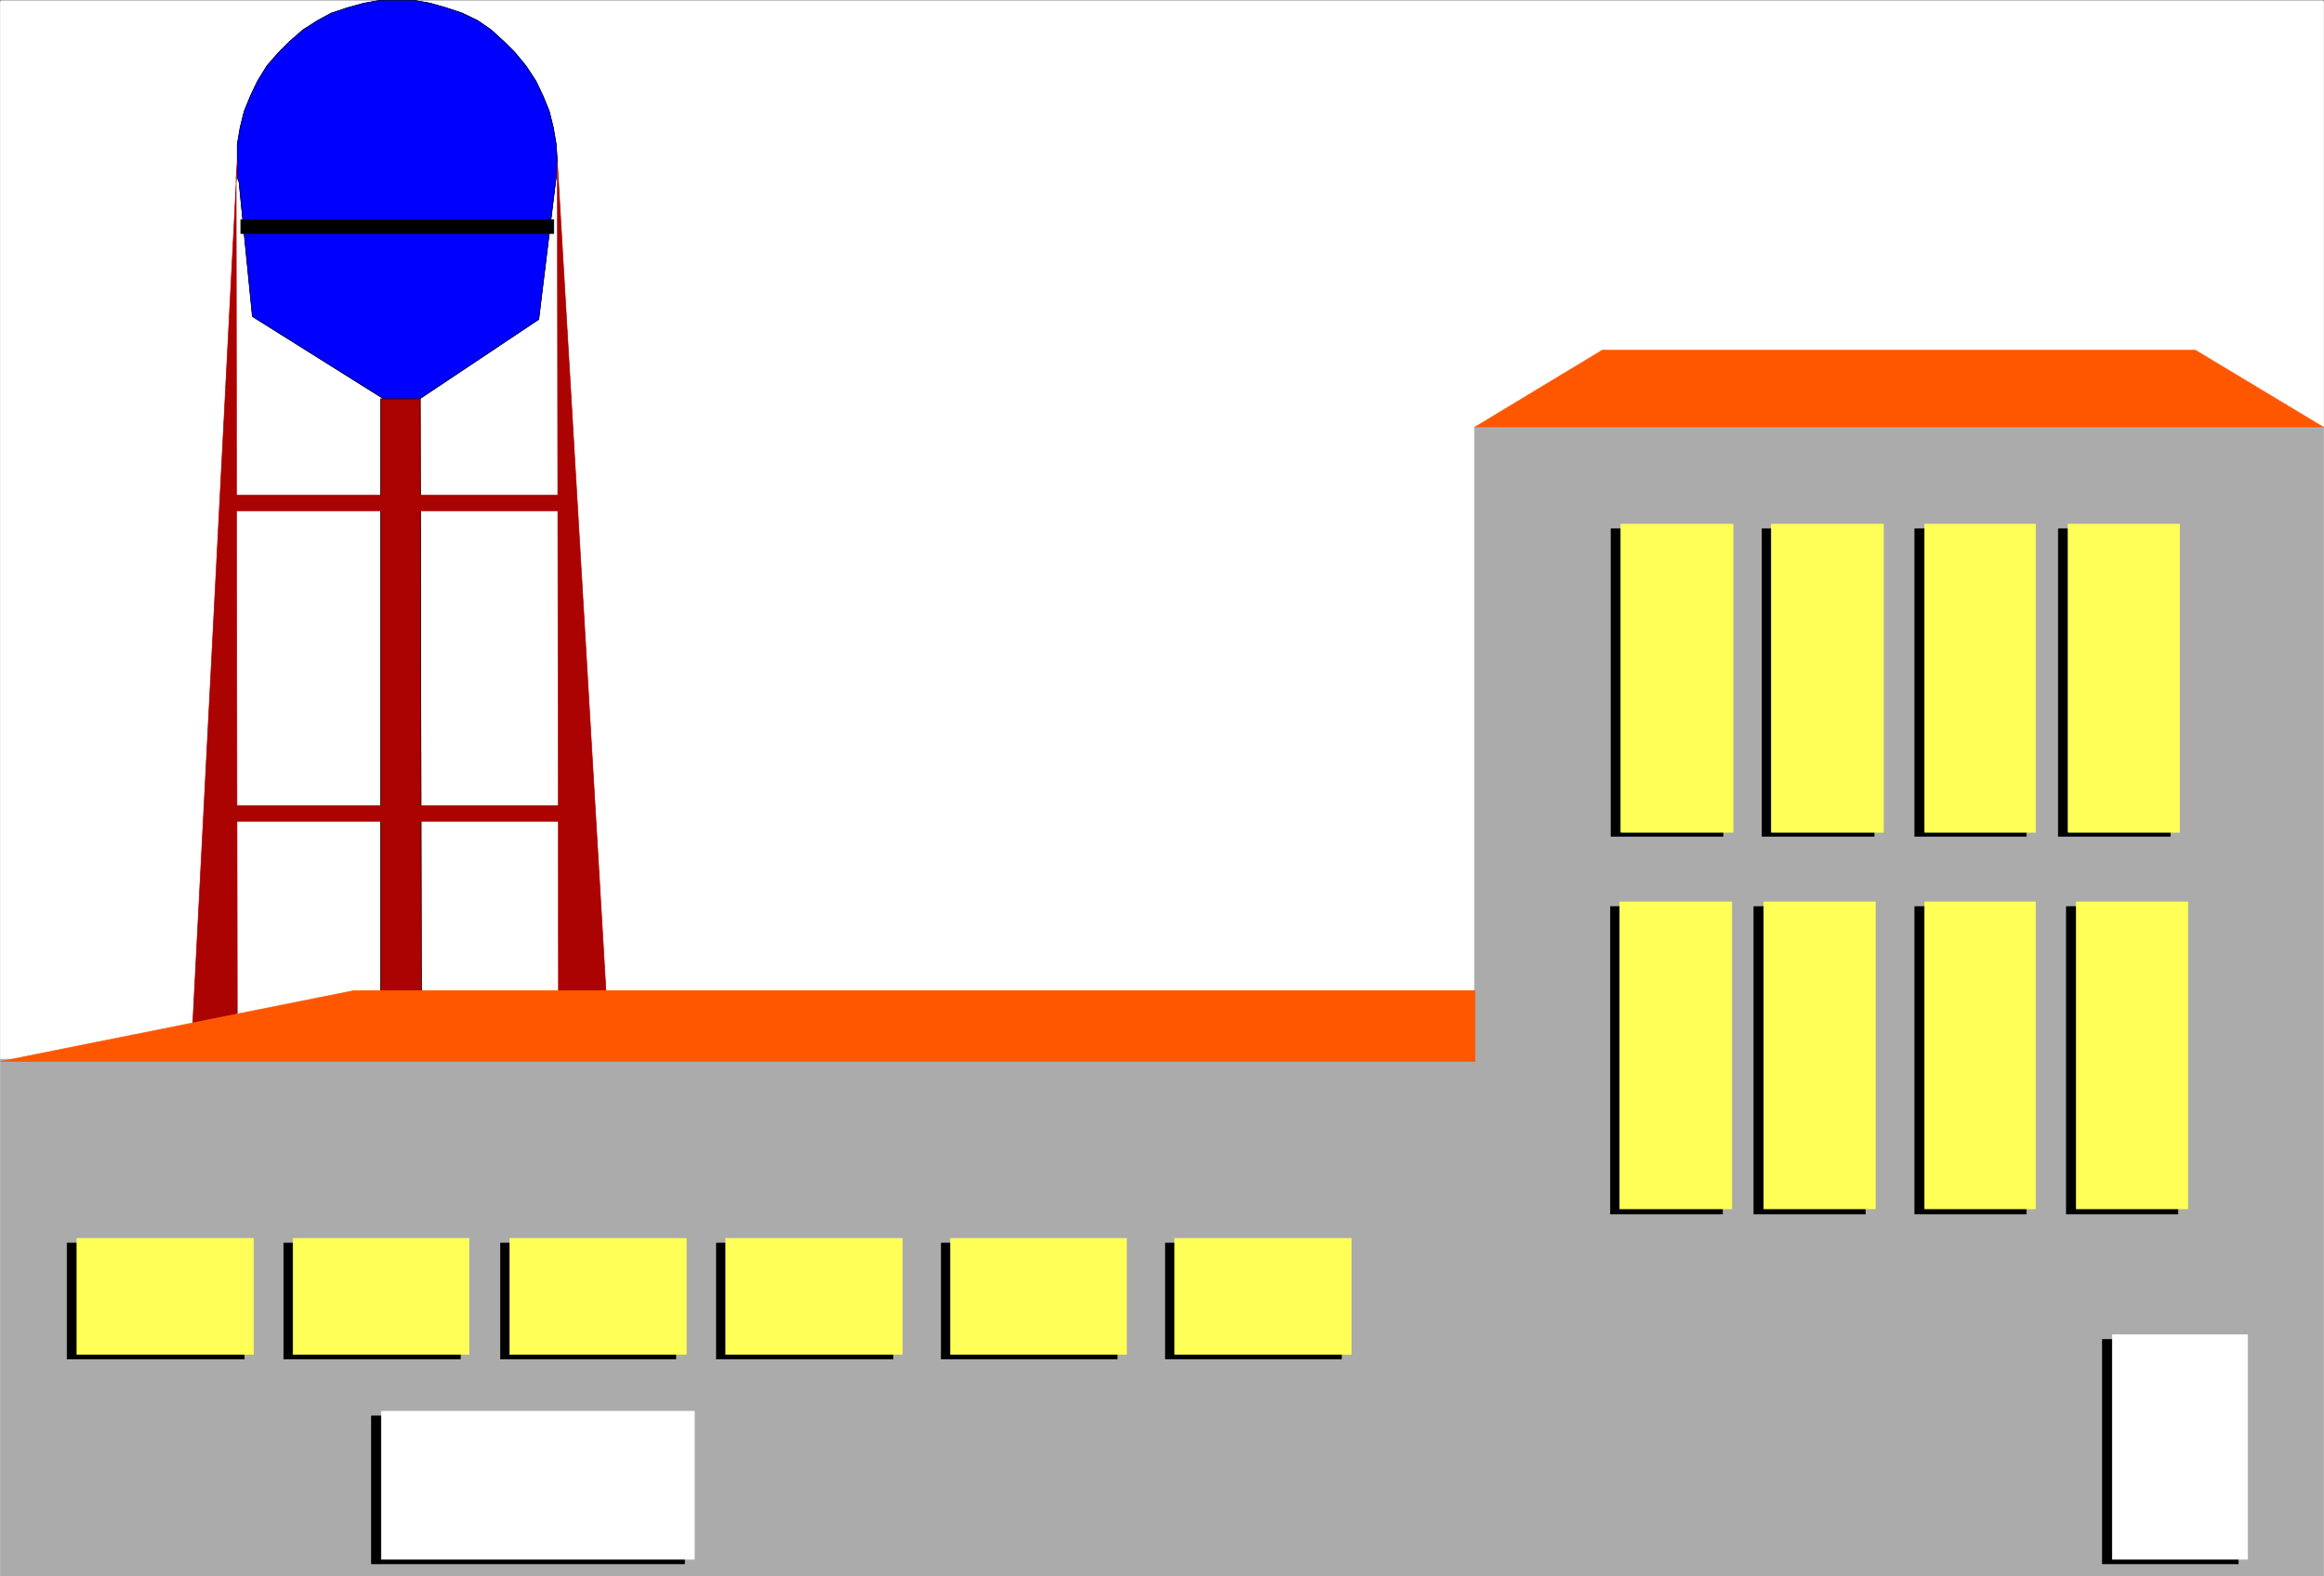
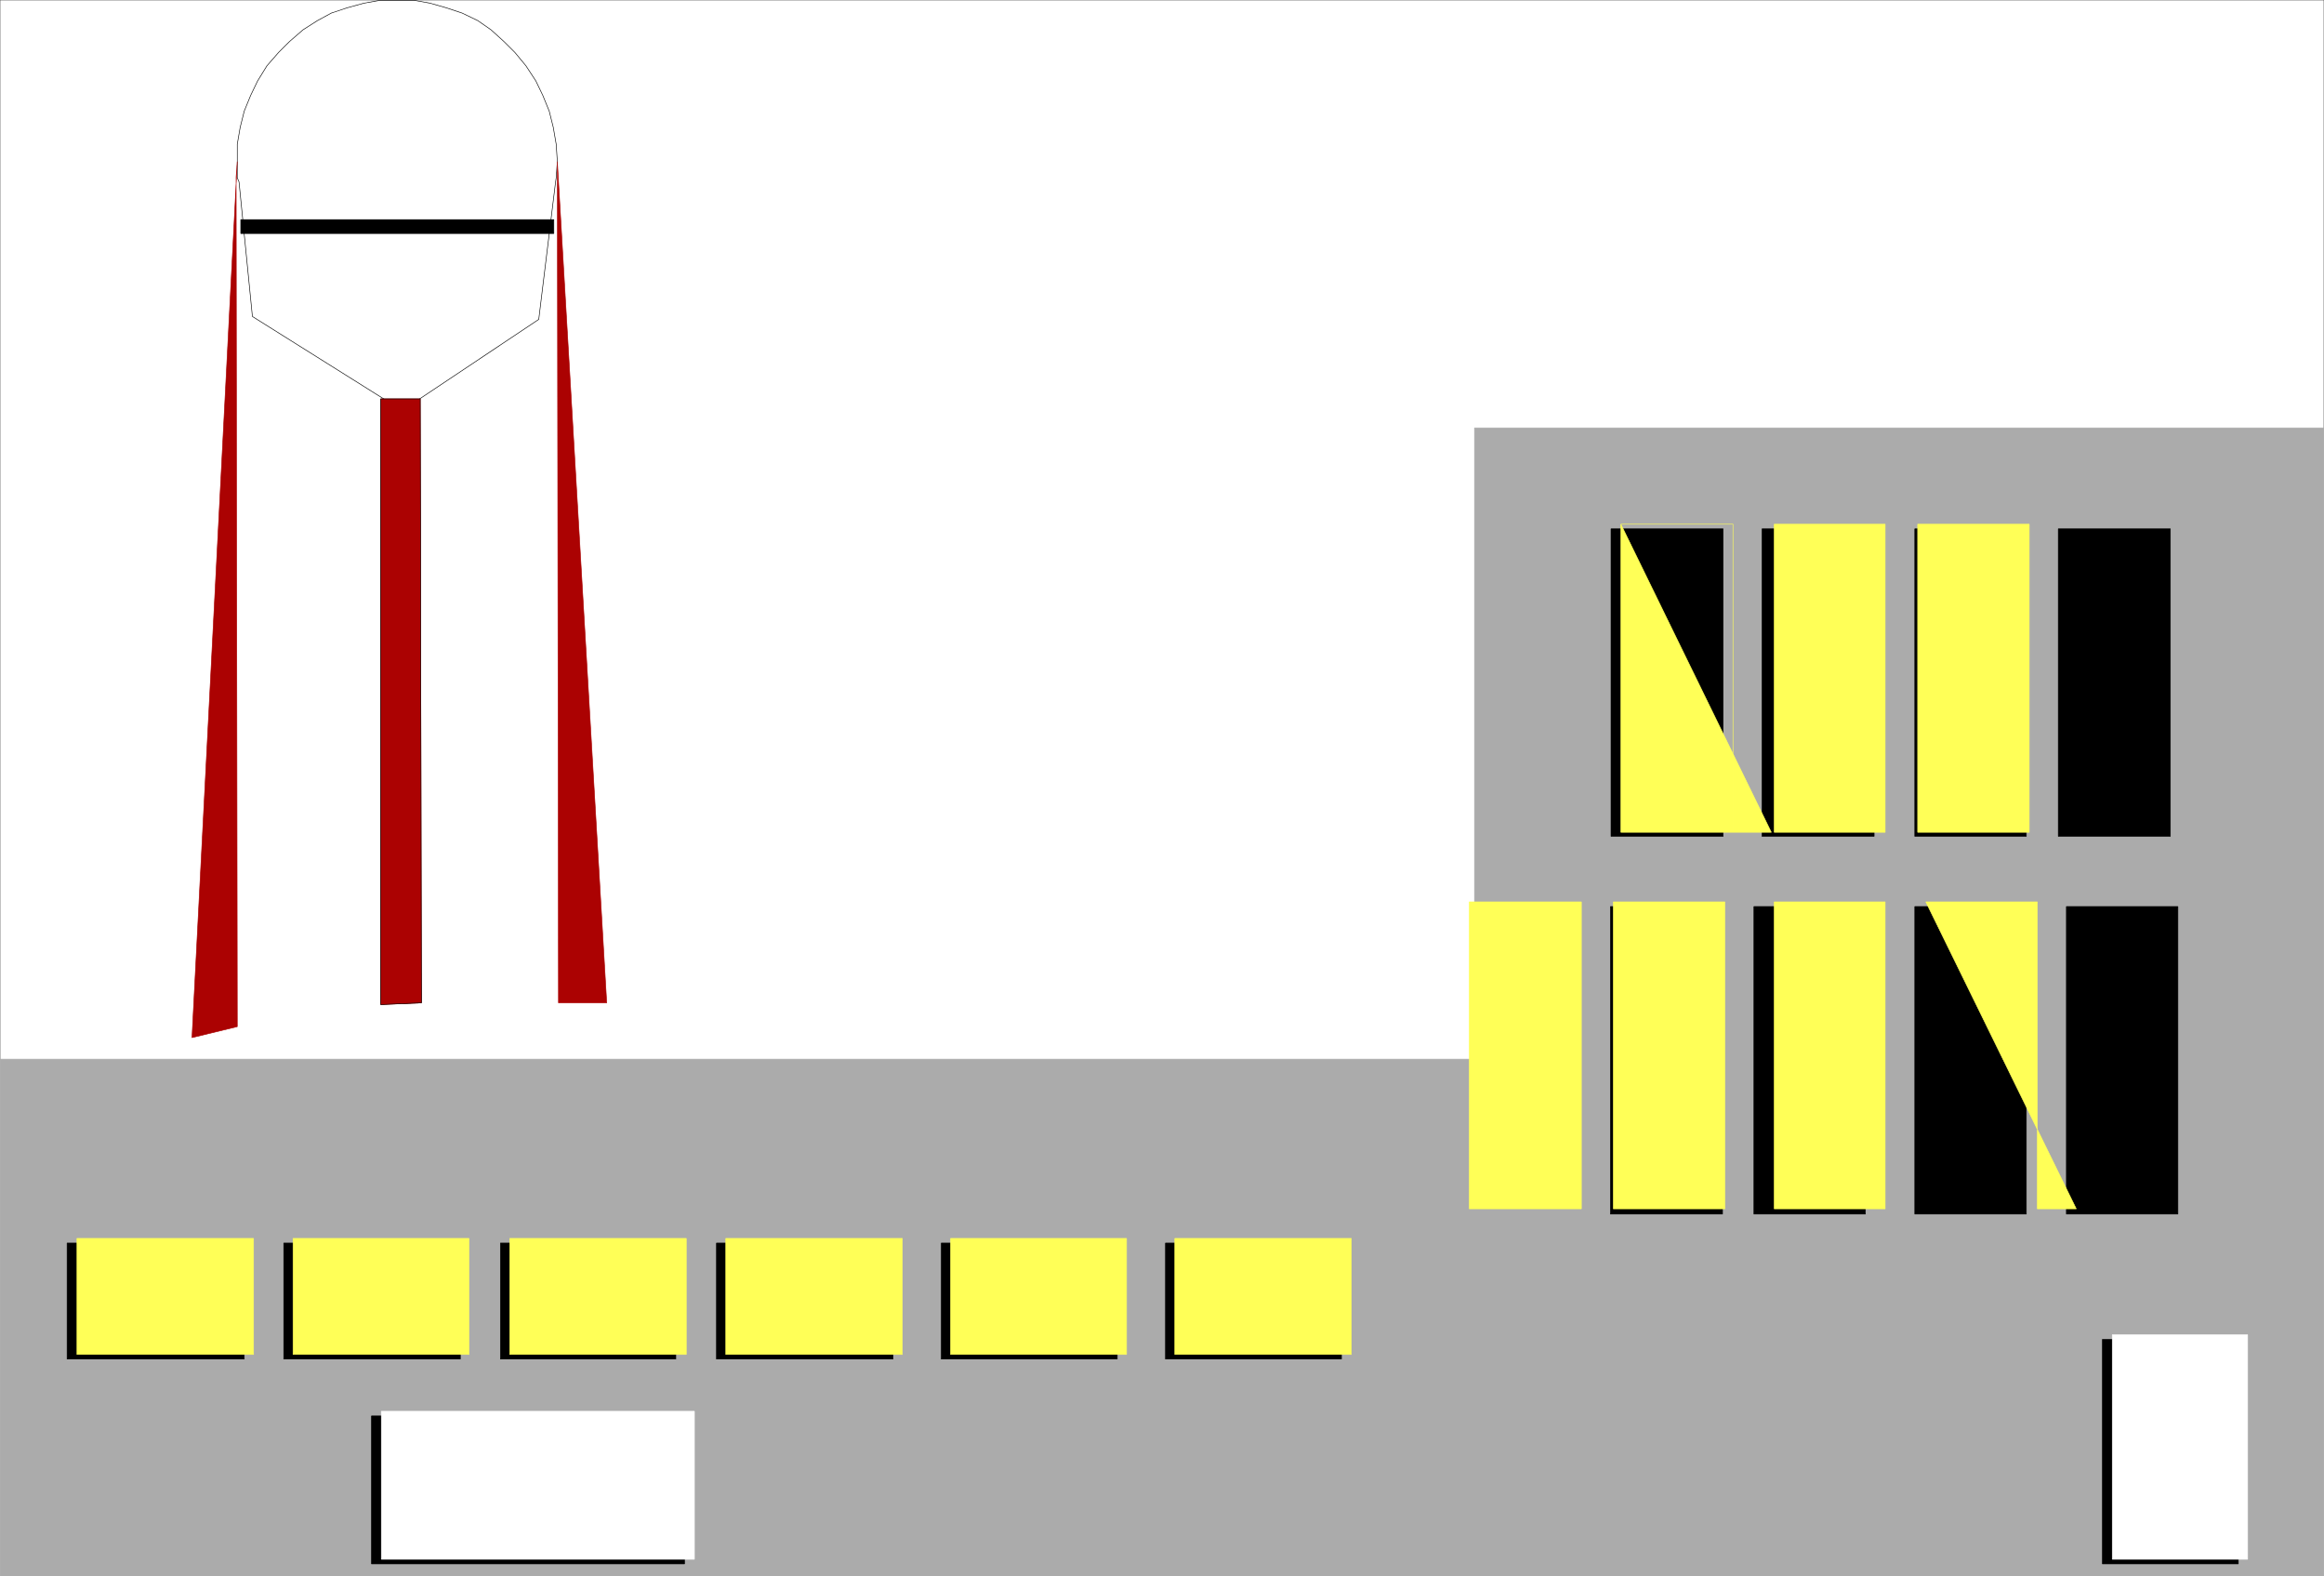
<svg xmlns="http://www.w3.org/2000/svg" width="2997.758" height="2032.966">
  <rect width="100%" height="100%" fill="#333333" stroke="none" />
  <defs>
    <clipPath id="a">
      <path d="M0 0h2997.016v2030.273H0Zm0 0" />
    </clipPath>
  </defs>
  <path fill="#fff" d="M.371 2032.594h2997.016V.371H.371Zm0 0" />
  <g clip-path="url(#a)" transform="translate(.371 2.32)">
-     <path fill="#fff" fill-rule="evenodd" stroke="#fff" stroke-linecap="square" stroke-linejoin="bevel" stroke-miterlimit="10" stroke-width=".743" d="M0 2030.273h2997.016V-1.949H0Zm0 0" />
-   </g>
-   <path fill="#00f" fill-rule="evenodd" stroke="#00f" stroke-linecap="square" stroke-linejoin="bevel" stroke-miterlimit="10" stroke-width=".743" d="m308.325 234.578 17.242 173.567 193.27 121.25 176.109-117.496 21.699-177.32.781-5.239 1.485-20.957-1.485-22.445-3.754-21.7-5.238-20.956-8.25-20.215-8.992-18.692-12.75-19.468-14.23-17.207-14.235-14.192-16.5-14.976-17.203-11.965-20.254-9.735-20.215-6.726-20.996-5.98L533.852.37h-43.48l-20.958 3.754-21.738 5.98-20.215 6.727-17.988 9.735-18.727 11.965-17.242 14.976L359.27 67.7l-14.977 17.207-12.004 19.468-8.992 18.692-8.25 20.215-5.238 20.957-3.754 21.699v43.402zm0 0" />
+     </g>
  <path fill="none" stroke="#000" stroke-linecap="square" stroke-linejoin="bevel" stroke-miterlimit="10" stroke-width=".743" d="m308.325 234.578 17.242 173.567 193.27 121.25 176.109-117.496 21.699-177.32.781-5.239 1.485-20.957-1.485-22.445-3.754-21.7-5.238-20.956-8.25-20.215-8.992-18.692-12.75-19.468-14.23-17.207-14.235-14.192-16.5-14.976-17.203-11.965-20.254-9.735-20.215-6.726-20.996-5.98L533.852.37h-43.48l-20.958 3.754-21.738 5.98-20.215 6.727-17.988 9.735-18.727 11.965-17.242 14.976L359.27 67.7l-14.977 17.207-12.004 19.468-8.992 18.692-8.25 20.215-5.238 20.957-3.754 21.699v43.402zm0 0" />
  <path fill="#ab0202" fill-rule="evenodd" stroke="#ab0202" stroke-linecap="square" stroke-linejoin="bevel" stroke-miterlimit="10" stroke-width=".743" d="m491.114 1295.559 52.472-2.23-1.523-778.91h-50.95zm0 0" />
  <path fill="none" stroke="#000" stroke-linecap="square" stroke-linejoin="bevel" stroke-miterlimit="10" stroke-width=".743" d="m491.114 1295.559 52.472-2.23-1.523-778.91h-50.95zm0 0" />
  <path fill-rule="evenodd" stroke="#000" stroke-linecap="square" stroke-linejoin="bevel" stroke-miterlimit="10" stroke-width=".743" d="M714.414 292.172v-8.953H310.551v17.95h403.863Zm0 0" />
-   <path fill="#ab0202" fill-rule="evenodd" stroke="#ab0202" stroke-linecap="square" stroke-linejoin="bevel" stroke-miterlimit="10" stroke-width=".743" d="M731.66 638.641v20.172H303.829V638.64zm-446.562 400.305h463.766l11.261 20.175H274.578Zm0 0" />
  <path fill="#ab0202" fill-rule="evenodd" stroke="#ab0202" stroke-linecap="square" stroke-linejoin="bevel" stroke-miterlimit="10" stroke-width=".743" d="m306.055 208.383-58.414 1129.832 58.414-14.191-1.484-1095.426zm412.855 0 63.696 1084.946h-62.207zm0 0" />
  <path fill="#ababab" fill-rule="evenodd" stroke="#ababab" stroke-linecap="square" stroke-linejoin="bevel" stroke-miterlimit="10" stroke-width=".743" d="M.371 1365.899h1901.59v666.695H.371Zm1901.59-814.063h1095.426v1480.758H1901.961Zm0 0" />
-   <path fill="#ff5700" fill-rule="evenodd" stroke="#ff5700" stroke-linecap="square" stroke-linejoin="bevel" stroke-miterlimit="10" stroke-width=".743" d="M455.926 1277.61h1446.816v91.3H.373Zm1446.035-726.516 164.844-99.547h764.992l165.59 99.547zm0 0" />
  <path fill-rule="evenodd" stroke="#000" stroke-linecap="square" stroke-linejoin="bevel" stroke-miterlimit="10" stroke-width=".743" d="M2711.918 1727.301h175.324v289.574h-175.324zm-2232.765 98.766h403.824v190.808H479.153Zm0 0" />
  <path fill="#fff" fill-rule="evenodd" stroke="#fff" stroke-linecap="square" stroke-linejoin="bevel" stroke-miterlimit="10" stroke-width=".743" d="M2724.664 1721.317h174.582v289.574h-174.582zm-2232.765 98.769h403.824v190.805H491.899Zm0 0" />
  <path fill-rule="evenodd" stroke="#000" stroke-linecap="square" stroke-linejoin="bevel" stroke-miterlimit="10" stroke-width=".743" d="M86.547 1603.118h228.5v149.636h-228.5Zm279.449 0h227.797v149.636H365.996Zm279.484 0h226.274v149.636H645.481Zm278.708 0h227.797v149.636H924.188Zm289.965 0h227.015v149.636h-227.015zm289.222 0h227.016v149.636h-227.016zm0 0" />
  <path fill="#ffff57" fill-rule="evenodd" stroke="#ffff57" stroke-linecap="square" stroke-linejoin="bevel" stroke-miterlimit="10" stroke-width=".743" d="M99.254 1597.137h227.797v149.637H99.254Zm278.746 0h227.012v149.637H378Zm279.485 0h227.758v149.637H657.485Zm278.707 0h227.758v149.637H936.192Zm289.965 0h227.015v149.637h-227.015zm289.223 0h227.757v149.637H1515.38zm0 0" />
  <path fill-rule="evenodd" stroke="#000" stroke-linecap="square" stroke-linejoin="bevel" stroke-miterlimit="10" stroke-width=".743" d="M2078.067 682h144.593v396.594h-144.593zm194.797 0h144.59v396.594h-144.59zm197.062 0h143.852v396.594h-143.852zm185.063 0h144.59v396.594h-144.59zm-577.704 487.11h144.63v396.59h-144.63zm185.098 0h143.852v396.59h-143.852zm207.543 0h143.852v396.59h-143.852zm195.539 0h143.852v396.59h-143.852zm0 0" />
-   <path fill="#ffff57" fill-rule="evenodd" stroke="#ffff57" stroke-linecap="square" stroke-linejoin="bevel" stroke-miterlimit="10" stroke-width=".743" d="M2090.774 676.02h144.633v397.332h-144.633zm194.055 0h144.628v397.332H2284.83zm197.804 0h143.11v397.332h-143.11zm185.063 0h143.886v397.332h-143.886zm10.515 487.105h143.852v395.848H2678.21zm-195.578 0h143.11v395.848h-143.11zm-207.543 0h143.89v395.848h-143.89zm-185.8 0h144.59v395.848h-144.59zm0 0" />
+   <path fill="#ffff57" fill-rule="evenodd" stroke="#ffff57" stroke-linecap="square" stroke-linejoin="bevel" stroke-miterlimit="10" stroke-width=".743" d="M2090.774 676.02h144.633v397.332h-144.633zh144.628v397.332H2284.83zm197.804 0h143.11v397.332h-143.11zm185.063 0h143.886v397.332h-143.886zm10.515 487.105h143.852v395.848H2678.21zm-195.578 0h143.11v395.848h-143.11zm-207.543 0h143.89v395.848h-143.89zm-185.8 0h144.59v395.848h-144.59zm0 0" />
</svg>